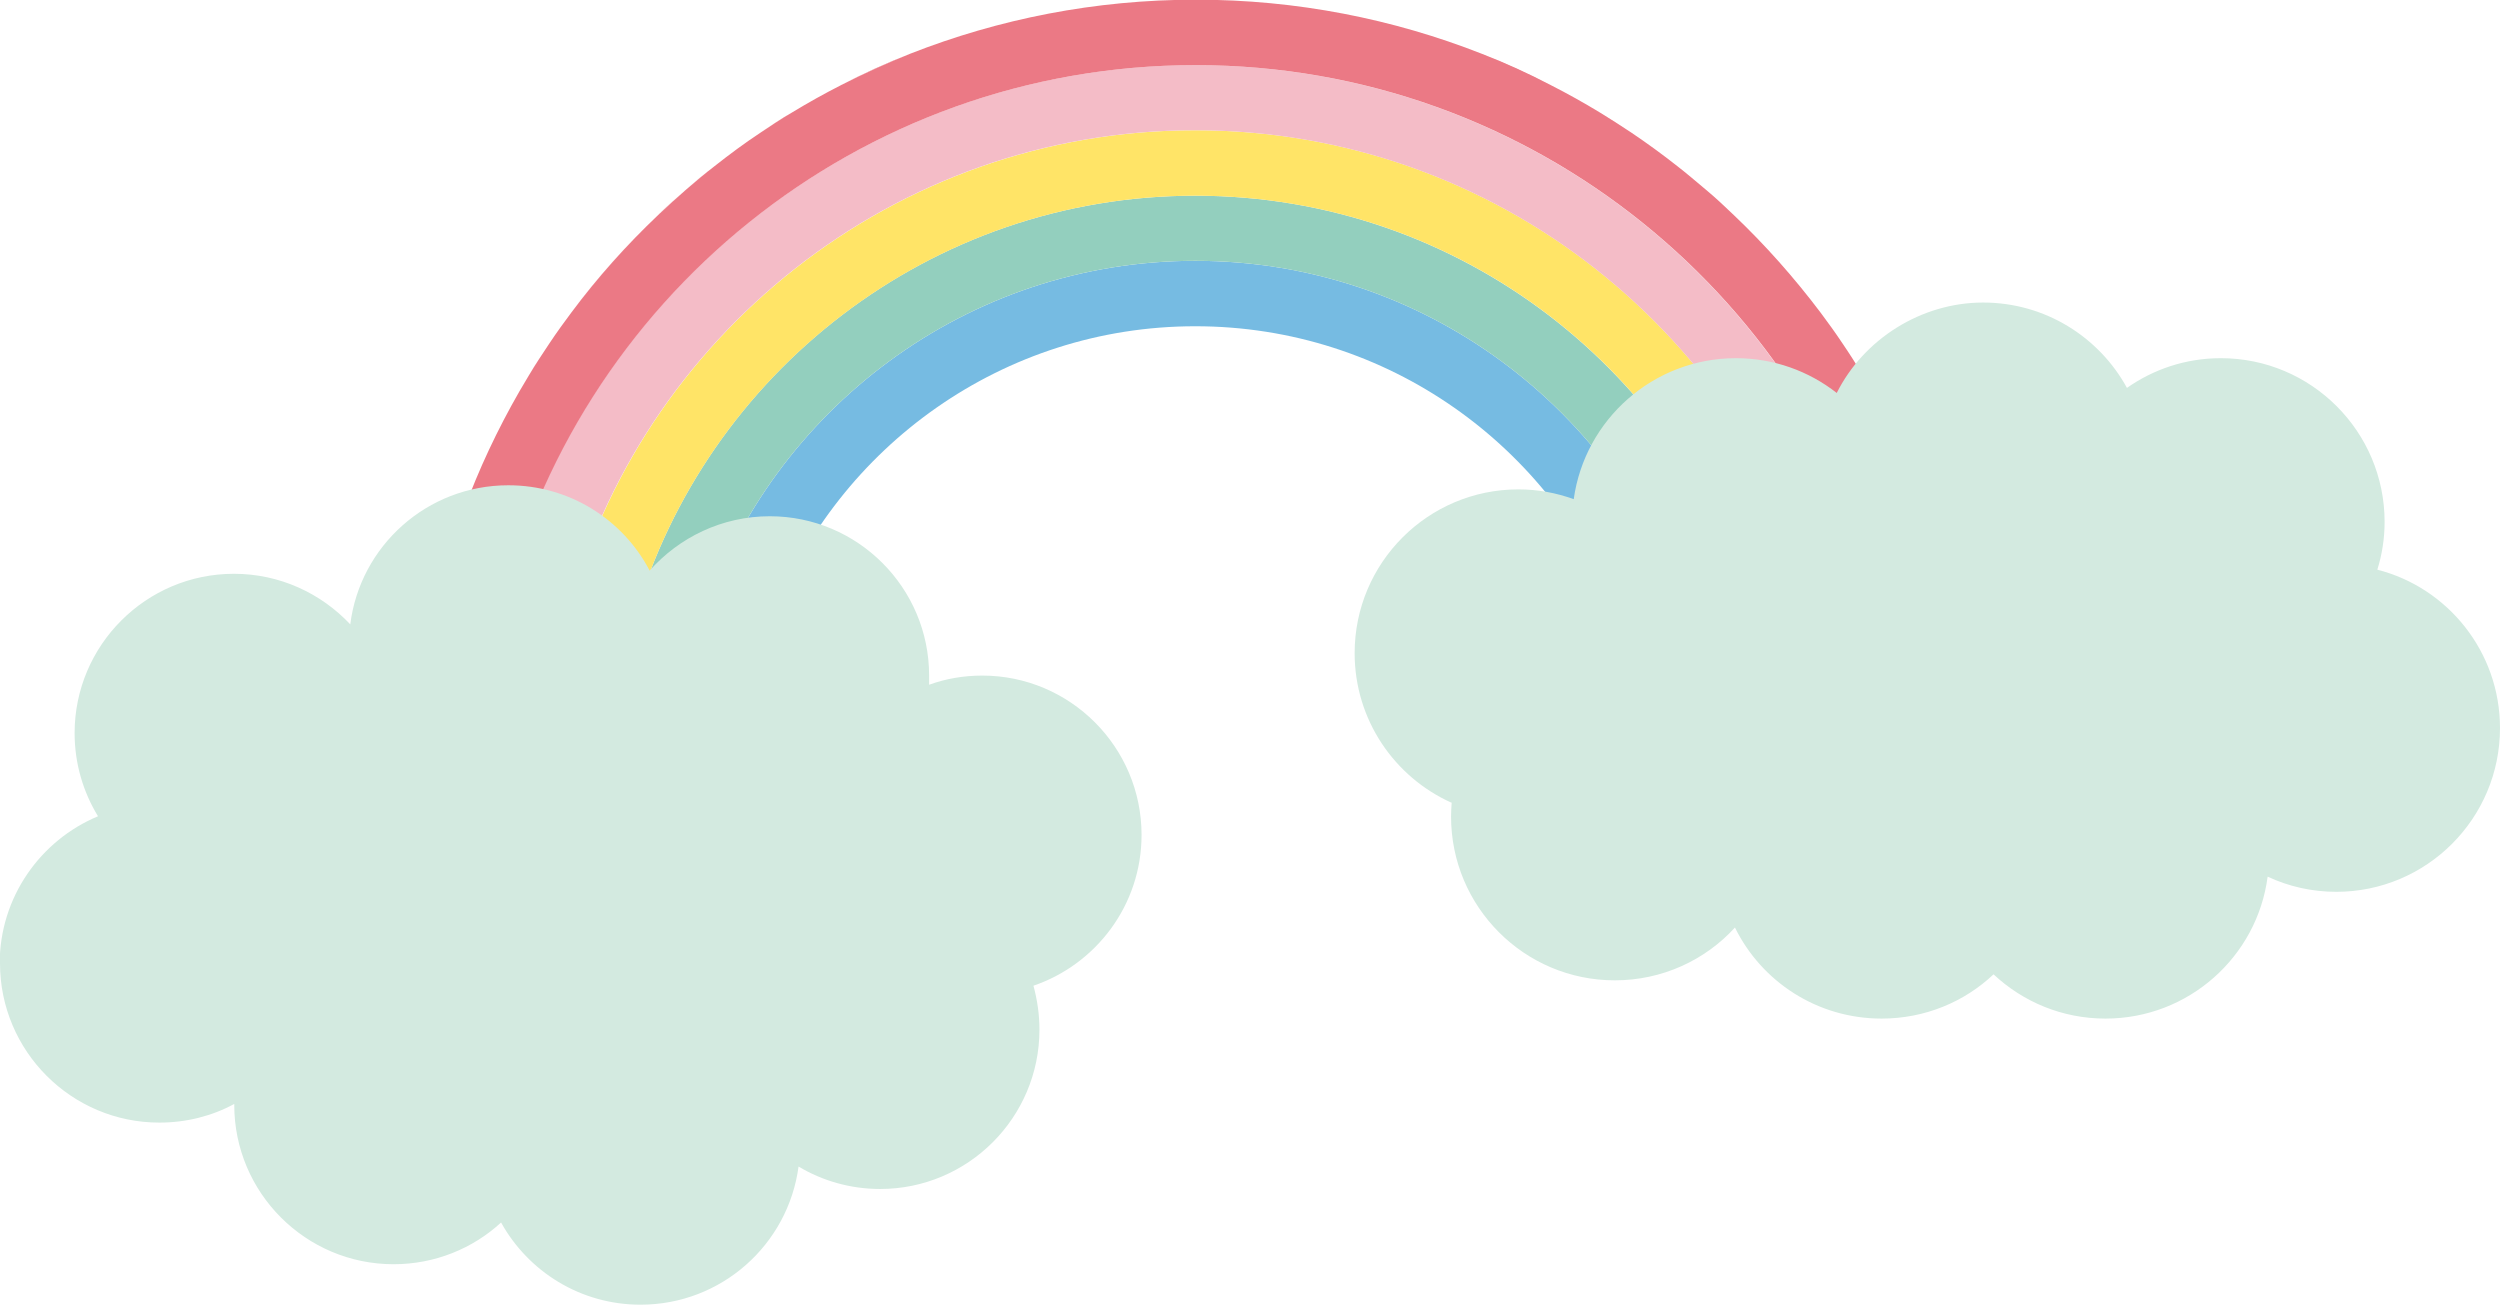
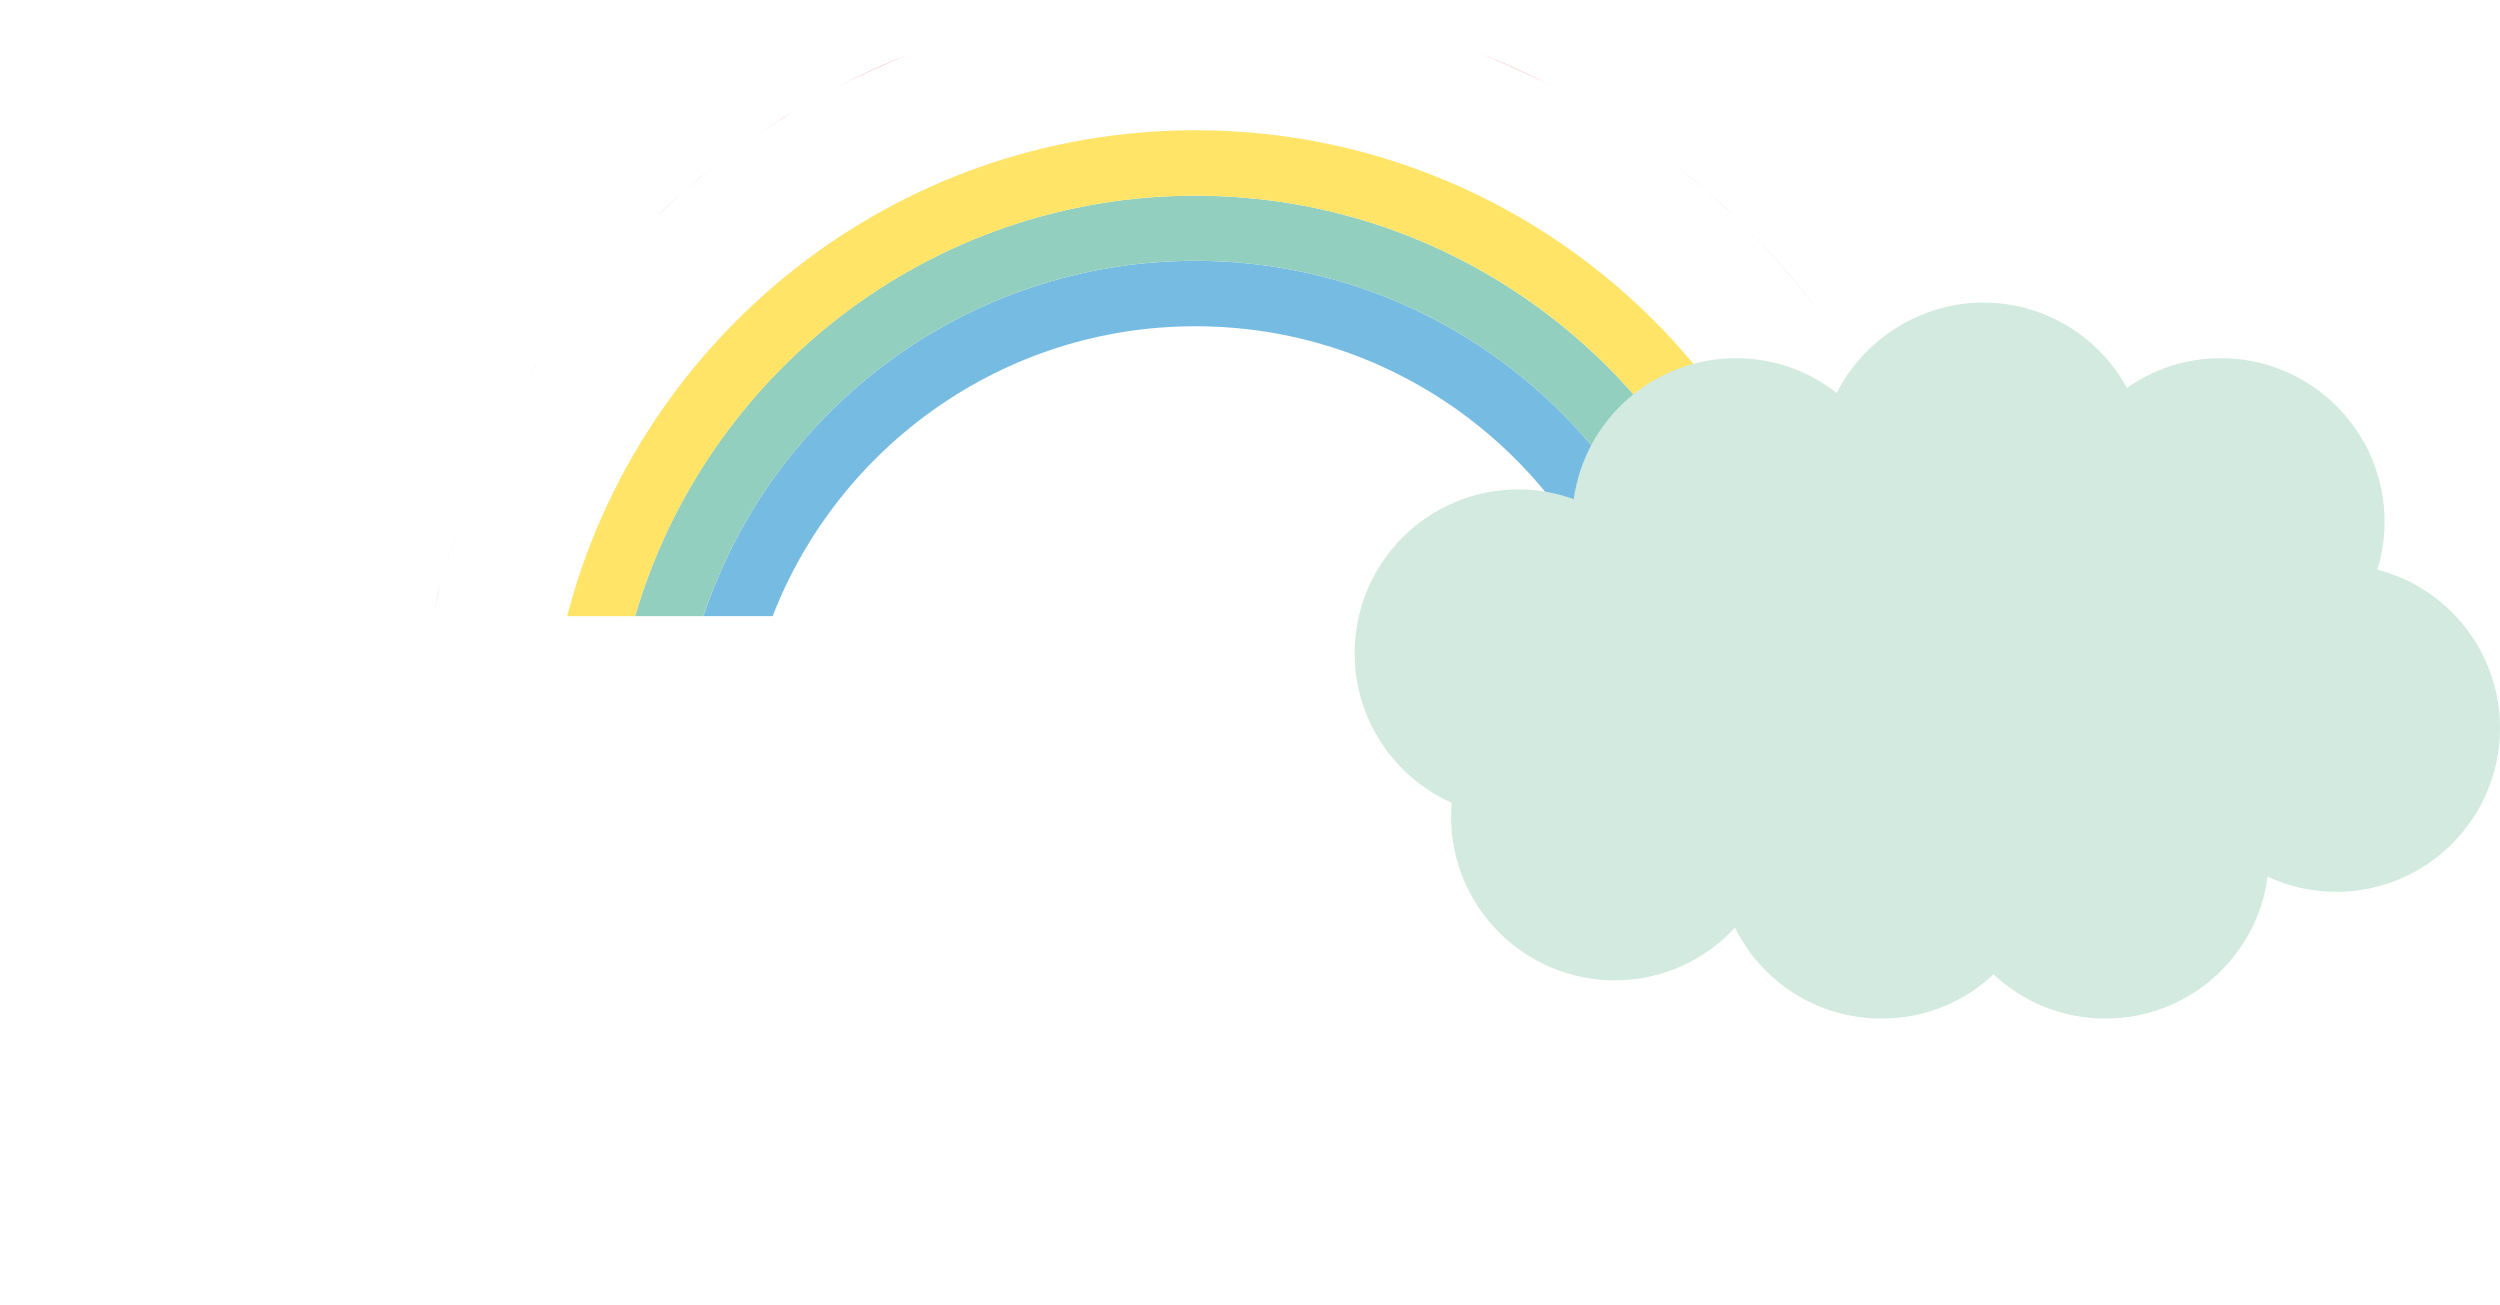
<svg xmlns="http://www.w3.org/2000/svg" id="_レイヤー_2" data-name="レイヤー 2" viewBox="0 0 79.08 41.28">
  <defs>
    <style>
      .cls-1 {
        fill: #76bbe2;
      }

      .cls-2 {
        fill: #f4bcc7;
      }

      .cls-3 {
        fill: #93cfbe;
      }

      .cls-4 {
        fill: #d3eae0;
      }

      .cls-5 {
        fill: #eb7985;
      }

      .cls-6 {
        fill: #ffe467;
      }
    </style>
  </defs>
  <g id="_レイヤー_1-2" data-name="レイヤー 1">
    <g>
      <g>
        <path class="cls-1" d="M37.81,10.32c-6.08,0-11.29,3.81-13.37,9.17h-2.19c2.17-6.52,8.32-11.24,15.56-11.24s13.39,4.72,15.56,11.24h-2.19c-2.08-5.36-7.28-9.17-13.37-9.17Z" />
        <path class="cls-3" d="M37.81,6.19c8.39,0,15.48,5.63,17.72,13.3h-2.16c-2.17-6.52-8.32-11.24-15.56-11.24s-13.39,4.72-15.56,11.24h-2.16c2.24-7.68,9.33-13.3,17.72-13.3Z" />
        <path class="cls-6" d="M37.81,6.19c-8.39,0-15.48,5.63-17.72,13.3h-2.15c2.29-8.83,10.33-15.37,19.87-15.37s17.57,6.54,19.87,15.37h-2.15c-2.24-7.68-9.33-13.3-17.72-13.3Z" />
-         <path class="cls-2" d="M37.81,2.06c10.68,0,19.65,7.45,21.99,17.43h-2.13c-2.29-8.83-10.33-15.37-19.87-15.37s-17.57,6.54-19.87,15.37h-2.13C18.16,9.52,27.13,2.06,37.81,2.06Z" />
        <path class="cls-5" d="M59.2,12.38c-.2-.34-.4-.68-.62-1.02.21.33.42.67.62,1.02Z" />
        <path class="cls-5" d="M58.25,10.87c-.22-.33-.45-.65-.69-.97.24.32.47.64.69.97Z" />
        <path class="cls-5" d="M53.95,6.01c-.3-.26-.6-.51-.91-.75.31.24.61.5.91.75Z" />
        <path class="cls-5" d="M54.82,6.81c-.29-.27-.58-.54-.88-.8.3.26.59.52.88.8Z" />
-         <path class="cls-5" d="M51.6,4.21c-.33-.22-.66-.44-1-.64.34.21.67.42,1,.64Z" />
        <path class="cls-5" d="M61.53,17.9c-.17-.58-.35-1.16-.56-1.73.21.57.39,1.14.56,1.73Z" />
        <path class="cls-5" d="M50.6,3.57c-.51-.31-1.03-.6-1.56-.87.53.27,1.05.56,1.56.87Z" />
        <path class="cls-5" d="M61.69,18.49c.09.33.16.67.23,1h0c-.07-.34-.15-.67-.23-1Z" />
-         <path class="cls-5" d="M18.06,9.9c.83-1.11,1.75-2.14,2.75-3.09-1,.95-1.92,1.99-2.75,3.09Z" />
        <path class="cls-5" d="M28.77,1.71c2.8-1.1,5.85-1.71,9.04-1.71s6.24.61,9.04,1.71c-2.8-1.1-5.85-1.71-9.04-1.71s-6.24.61-9.04,1.71Z" />
        <path class="cls-5" d="M13.66,19.68c.01-.06.03-.13.04-.19h0c-.01.06-.03.12-.04.19Z" />
        <path class="cls-5" d="M54.82,6.81c1,.95,1.92,1.99,2.75,3.09-.83-1.11-1.75-2.14-2.75-3.09Z" />
        <path class="cls-5" d="M13.7,19.49c.07-.34.15-.67.23-1-.09.33-.16.67-.23,1h0Z" />
        <path class="cls-5" d="M61.92,19.49c.01.06.03.12.04.19-.01-.06-.03-.13-.04-.19h0Z" />
        <path class="cls-5" d="M17.05,11.36c-.21.33-.42.67-.62,1.02.2-.34.4-.68.62-1.02Z" />
        <path class="cls-5" d="M26.59,2.7c-.53.27-1.05.56-1.56.87.51-.31,1.03-.6,1.56-.87Z" />
        <path class="cls-5" d="M25.03,3.57c-.34.21-.67.42-1,.64.33-.22.66-.44,1-.64Z" />
        <path class="cls-5" d="M14.66,16.18c-.21.57-.39,1.14-.56,1.73.17-.58.35-1.16.56-1.73Z" />
        <path class="cls-5" d="M22.59,5.26c-.31.24-.61.5-.91.75.3-.26.6-.51.91-.75Z" />
        <path class="cls-5" d="M28.77,1.71c-.75.29-1.47.62-2.18.99.71-.36,1.44-.69,2.18-.99Z" />
        <path class="cls-5" d="M49.04,2.7c-.71-.36-1.44-.69-2.18-.99.75.29,1.47.62,2.18.99Z" />
        <path class="cls-5" d="M18.06,9.9c-.24.32-.47.64-.69.97.22-.33.45-.65.69-.97Z" />
        <path class="cls-5" d="M21.68,6.01c-.3.26-.59.52-.88.8.29-.27.58-.54.88-.8Z" />
-         <path class="cls-5" d="M59.81,19.49c-2.34-9.98-11.31-17.43-21.99-17.43s-19.65,7.45-21.99,17.43h-2.12c.07-.34.15-.67.23-1,.05-.2.1-.39.16-.59.17-.58.35-1.16.56-1.73.48-1.32,1.08-2.59,1.77-3.79.2-.34.4-.68.62-1.02.11-.17.22-.33.33-.5.22-.33.45-.65.69-.97.83-1.11,1.75-2.14,2.75-3.09.29-.27.58-.54.88-.8.3-.26.6-.51.91-.75.47-.37.94-.72,1.44-1.05.33-.22.66-.44,1-.64.51-.31,1.03-.6,1.56-.87.71-.36,1.44-.69,2.18-.99,2.8-1.1,5.85-1.71,9.04-1.71s6.24.61,9.04,1.71c.75.29,1.47.62,2.18.99.53.27,1.05.56,1.56.87.34.21.67.42,1,.64.49.33.97.68,1.44,1.05.31.24.61.5.91.75s.59.52.88.8c1,.95,1.92,1.99,2.75,3.09.24.32.47.64.69.97.11.16.22.33.33.5.21.33.42.67.62,1.02.69,1.2,1.29,2.47,1.77,3.79.21.57.39,1.14.56,1.73.06.19.11.39.16.59.09.33.16.67.23,1h-2.12Z" />
      </g>
      <path class="cls-4" d="M45.92,25.38c-.01.15-.02.3-.02.45,0,2.86,2.32,5.18,5.18,5.18,1.5,0,2.86-.64,3.8-1.67.84,1.71,2.6,2.88,4.64,2.88,1.37,0,2.62-.53,3.54-1.4.93.87,2.17,1.4,3.54,1.4,2.63,0,4.8-1.96,5.13-4.49.66.31,1.4.48,2.17.48,2.86,0,5.18-2.32,5.18-5.18,0-2.41-1.65-4.44-3.88-5.01.15-.48.23-.99.23-1.51,0-2.86-2.32-5.18-5.18-5.18-1.11,0-2.13.35-2.97.94-.88-1.61-2.59-2.7-4.55-2.7s-3.78,1.16-4.63,2.86c-.88-.69-1.99-1.1-3.19-1.1-2.61,0-4.78,1.94-5.13,4.46-.55-.2-1.14-.31-1.75-.31-2.86,0-5.18,2.32-5.18,5.18,0,2.11,1.26,3.92,3.06,4.73Z" />
-       <path class="cls-4" d="M0,30.47c0,2.78,2.26,5.04,5.04,5.04.86,0,1.67-.21,2.37-.59v.03c0,2.78,2.26,5.04,5.04,5.04,1.31,0,2.51-.5,3.4-1.32.86,1.55,2.51,2.6,4.41,2.6,2.56,0,4.67-1.9,5-4.37.75.45,1.64.71,2.58.71,2.78,0,5.04-2.26,5.04-5.04,0-.48-.07-.95-.19-1.39,1.99-.68,3.42-2.56,3.42-4.77,0-2.78-2.26-5.04-5.04-5.04-.59,0-1.16.1-1.68.29,0-.1,0-.19,0-.29,0-2.78-2.26-5.04-5.04-5.04-1.51,0-2.87.67-3.8,1.72-.84-1.61-2.53-2.7-4.47-2.7-2.57,0-4.69,1.92-5,4.4-.92-.98-2.23-1.6-3.68-1.6-2.78,0-5.04,2.26-5.04,5.04,0,.96.27,1.86.74,2.63-1.82.76-3.11,2.56-3.11,4.66Z" />
    </g>
  </g>
</svg>